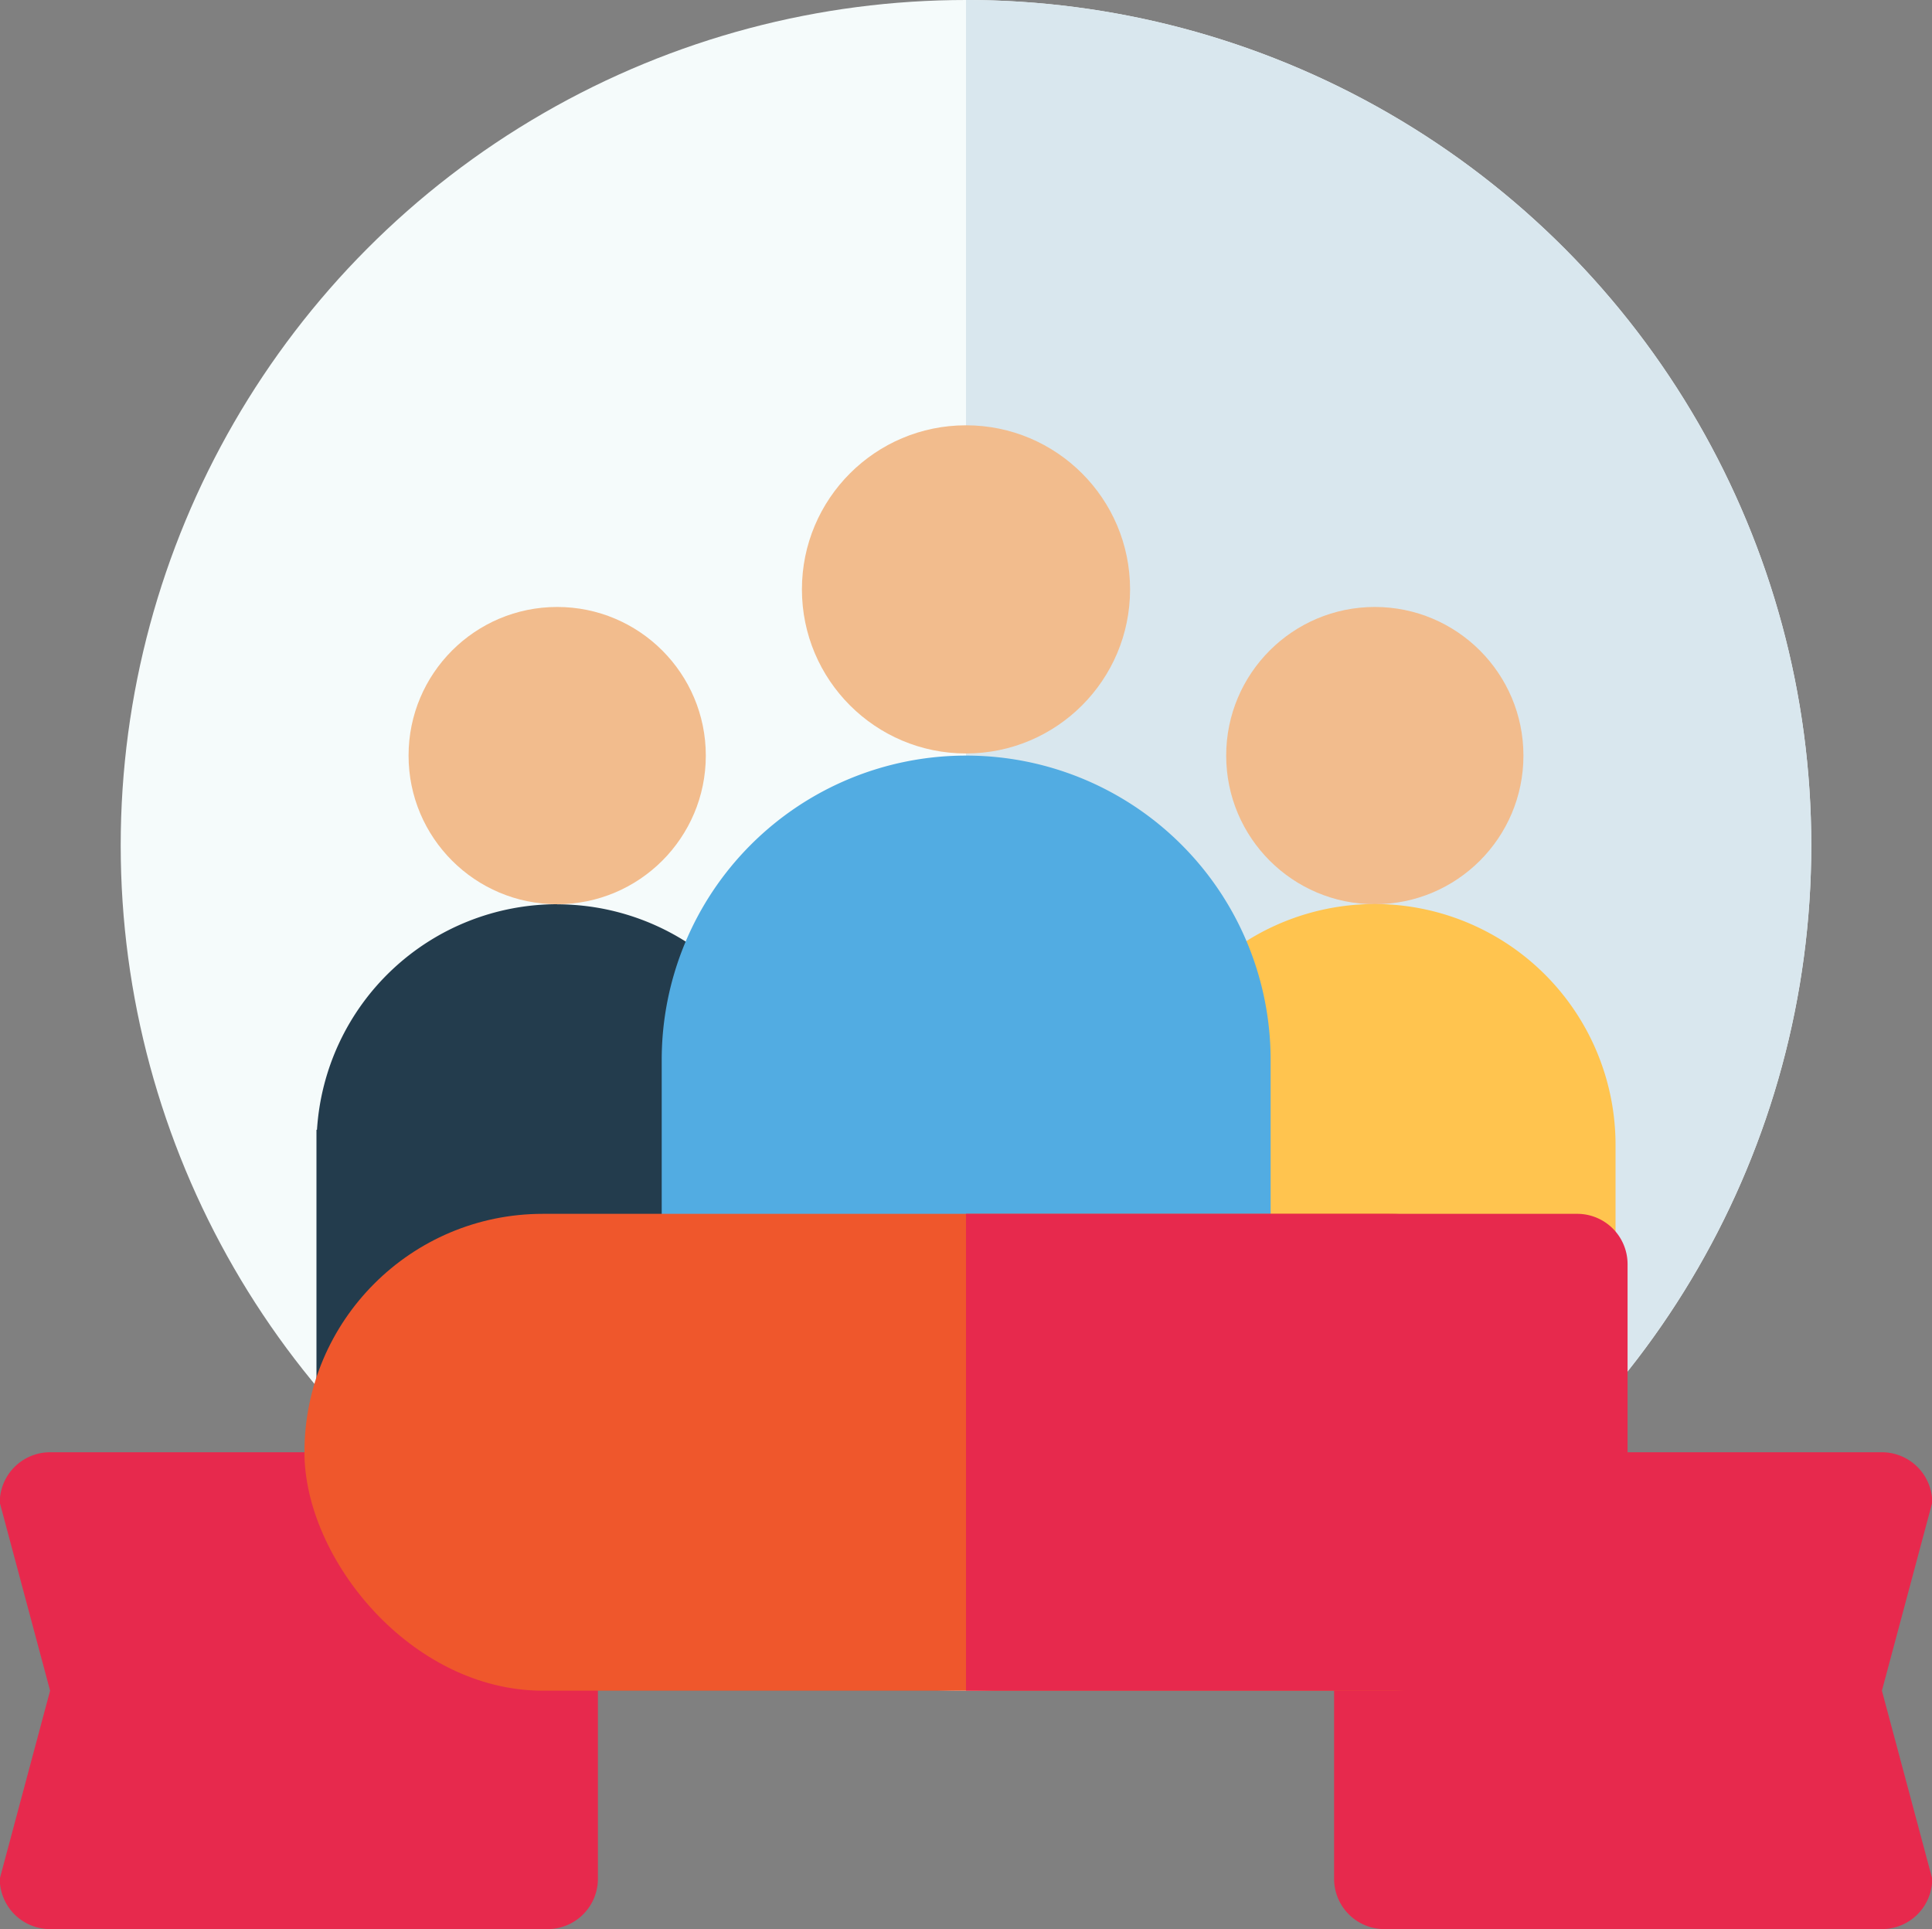
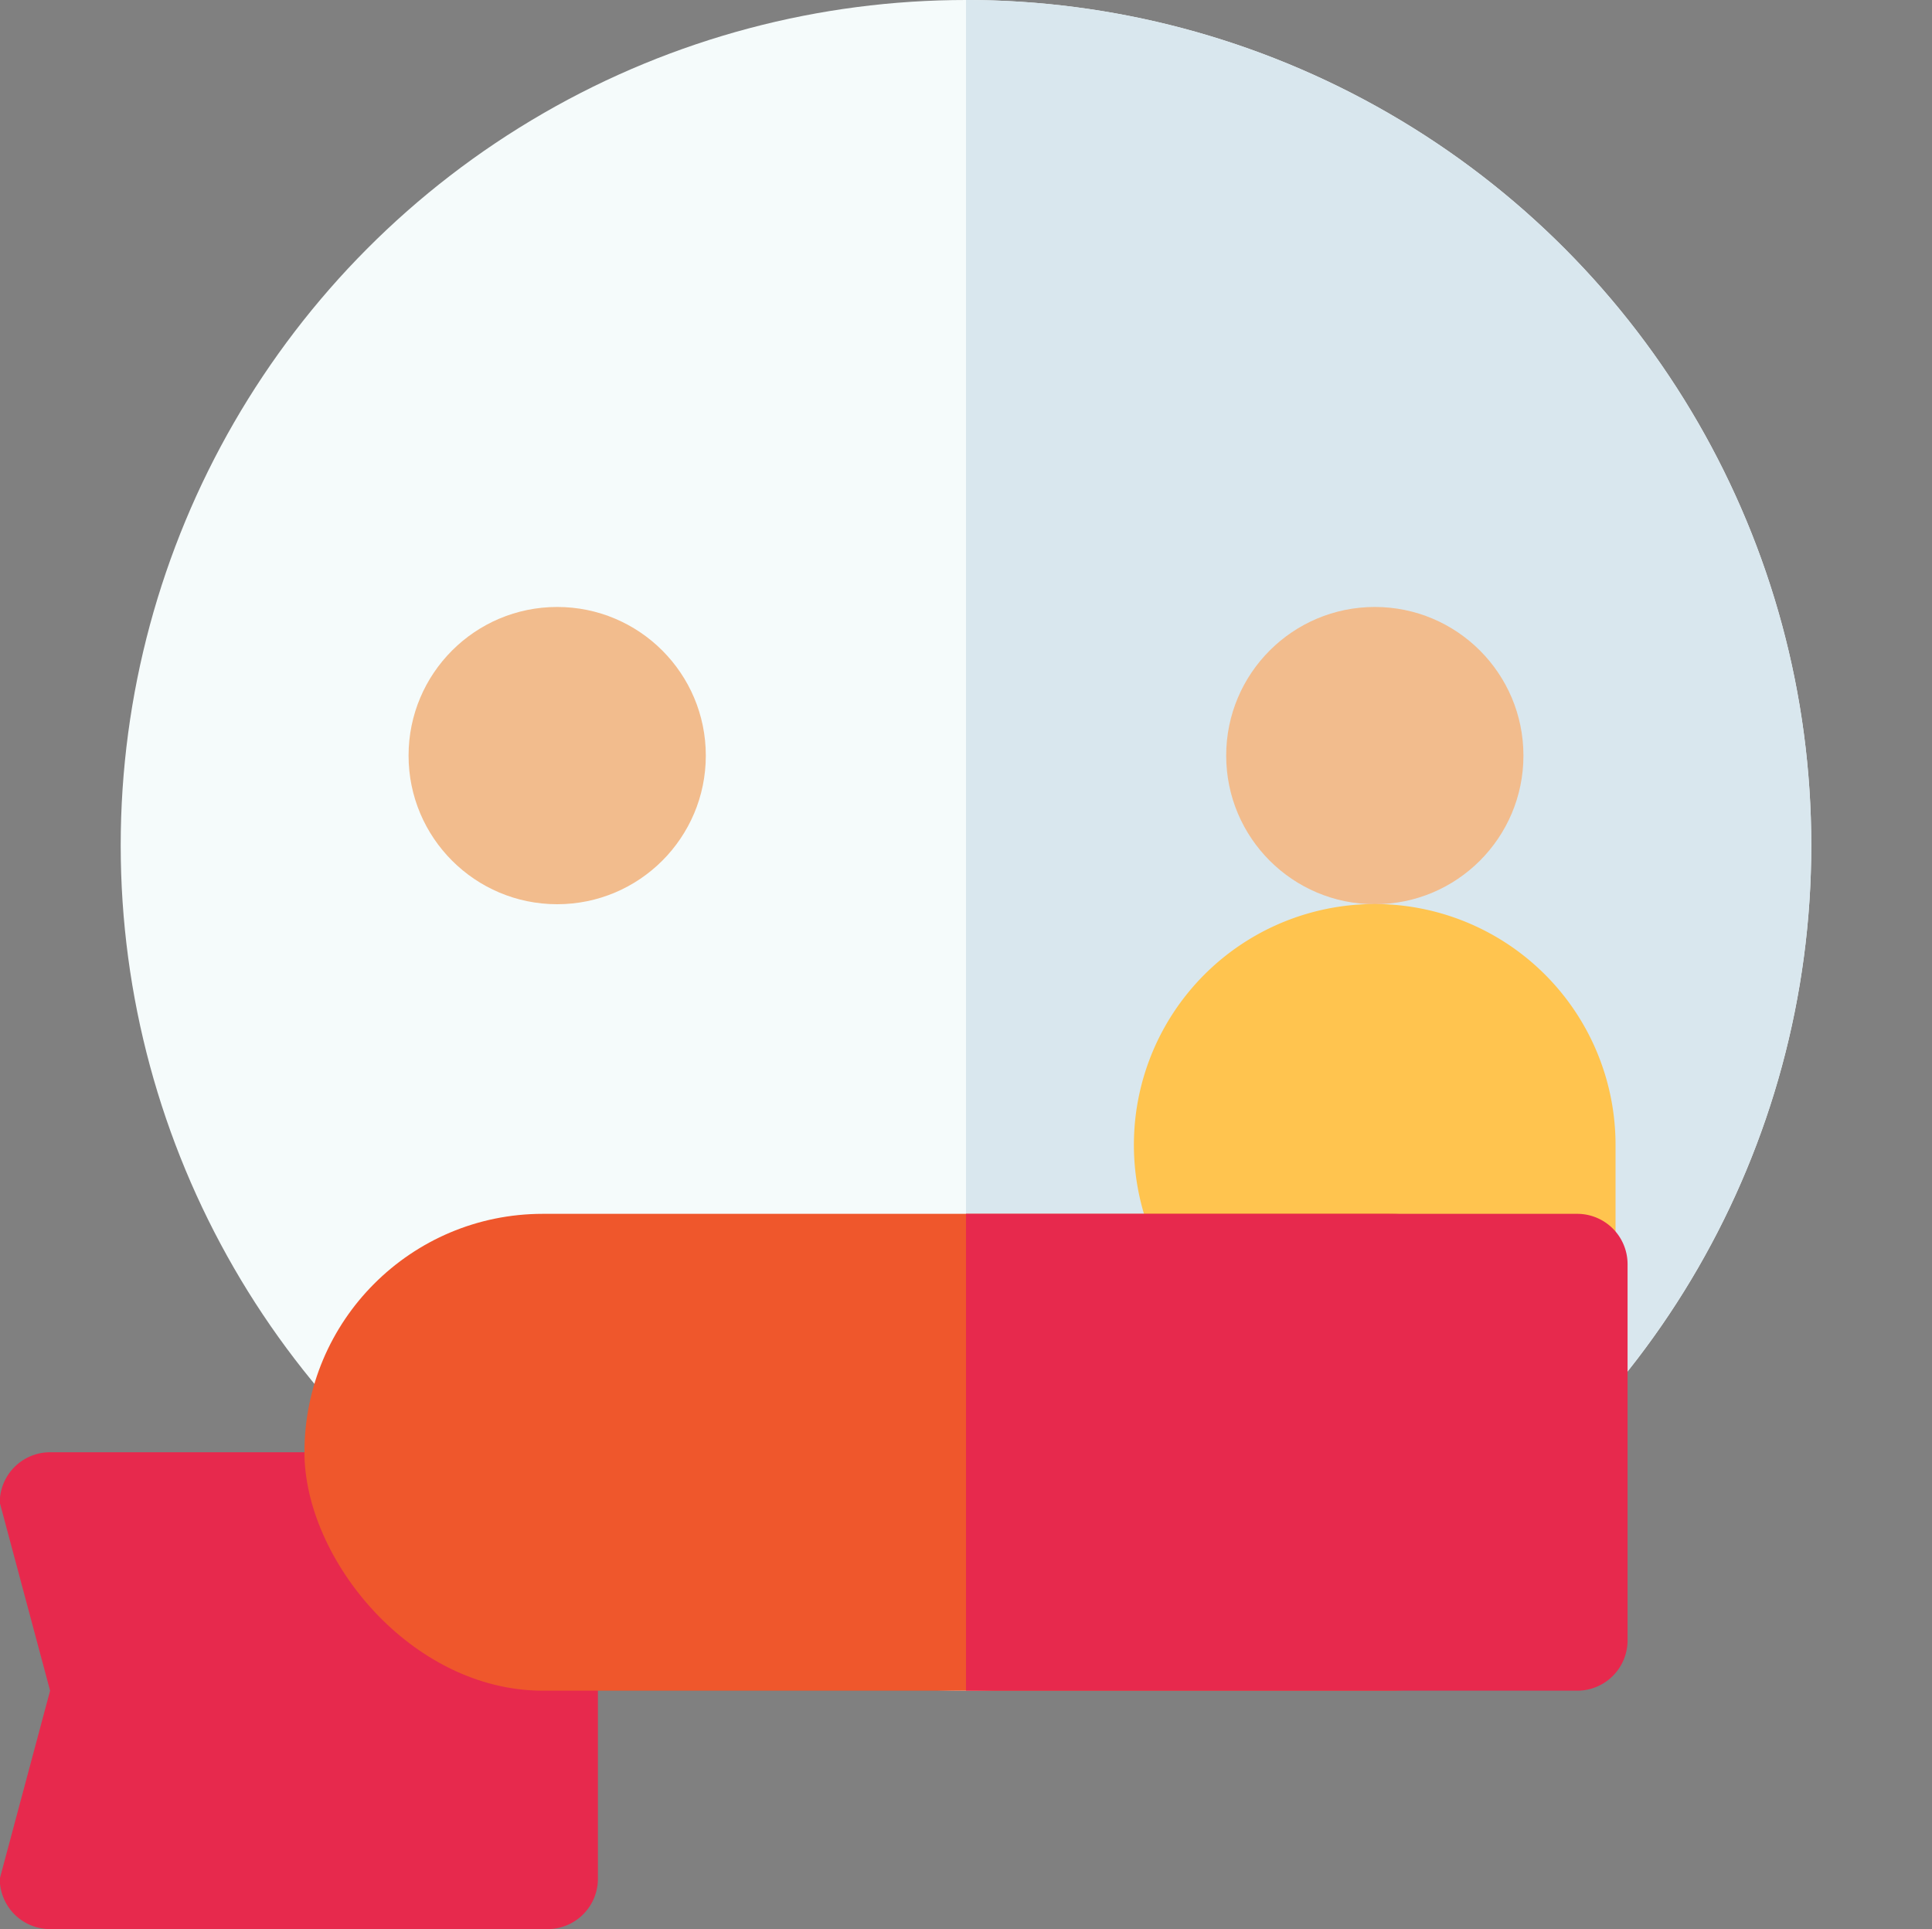
<svg xmlns="http://www.w3.org/2000/svg" width="40" height="39.938" viewBox="0 0 40 39.938">
  <rect x="0" y="0" width="40" height="39.938" fill="#808080" stroke="none" />
  <defs>
    <style>
      .cls-1 {
        fill: #f5fbfb;
      }

      .cls-2 {
        fill: #d9e7ee;
      }

      .cls-3 {
        fill: #f2bc8d;
      }

      .cls-4 {
        fill: #233c4d;
      }

      .cls-5 {
        fill: #ffc44f;
      }

      .cls-6 {
        fill: #52ace2;
      }

      .cls-7 {
        fill: #e7294d;
      }

      .cls-8 {
        fill: #ef572c;
      }
    </style>
  </defs>
  <g id="subs" transform="translate(-537.875 -172.469)">
    <circle id="Ellipse_69" data-name="Ellipse 69" class="cls-1" cx="17.501" cy="17.501" r="17.501" transform="translate(540.374 172.469)" />
    <path id="Path_543" data-name="Path 543" class="cls-2" d="M729.875,172.469h0v35h0a17.5,17.5,0,1,0,0-35Z" transform="translate(-172)" />
-     <circle id="Ellipse_70" data-name="Ellipse 70" class="cls-3" cx="3.397" cy="3.397" r="3.397" transform="translate(554.478 181.274)" />
    <circle id="Ellipse_71" data-name="Ellipse 71" class="cls-3" cx="3.077" cy="3.077" r="3.077" transform="translate(546.334 185.035)" />
    <circle id="Ellipse_72" data-name="Ellipse 72" class="cls-3" cx="3.077" cy="3.077" r="3.077" transform="translate(563.262 185.035)" />
-     <path id="Path_544" data-name="Path 544" class="cls-4" d="M605.756,352.18a4.983,4.983,0,0,0-4.973,4.67h-.011v5.3H604.8v-.092a4.984,4.984,0,1,0,.951-9.876Z" transform="translate(-56.345 -160.991)" />
    <path id="Path_545" data-name="Path 545" class="cls-5" d="M773.253,357.164a4.986,4.986,0,1,0-3.867,4.857h3.867Z" transform="translate(-201.93 -160.991)" />
-     <path id="Path_546" data-name="Path 546" class="cls-6" d="M675.665,322.641a6.3,6.3,0,0,0-6.3,6.3V336.5h12.607v-7.554A6.3,6.3,0,0,0,675.665,322.641Z" transform="translate(-117.79 -134.529)" />
    <g id="Group_1416" data-name="Group 1416" transform="translate(537.875 197.599)">
      <g id="Group_1414" data-name="Group 1414" transform="translate(0 4.936)">
        <path id="Path_547" data-name="Path 547" class="cls-7" d="M549.212,470.975h-10.3a1.042,1.042,0,0,1-1.042-1.042l1.042-3.894-1.042-3.894a1.042,1.042,0,0,1,1.042-1.042h10.3a1.042,1.042,0,0,1,1.042,1.042v7.788A1.042,1.042,0,0,1,549.212,470.975Z" transform="translate(-537.875 -461.103)" />
-         <path id="Path_548" data-name="Path 548" class="cls-7" d="M804.079,470.975h10.3a1.042,1.042,0,0,0,1.042-1.042l-1.042-3.894,1.042-3.894a1.042,1.042,0,0,0-1.042-1.042h-10.3a1.042,1.042,0,0,0-1.042,1.042v7.788A1.042,1.042,0,0,0,804.079,470.975Z" transform="translate(-775.416 -461.103)" />
      </g>
      <g id="Group_1415" data-name="Group 1415" transform="translate(6.303 0)">
        <rect id="Rectangle_92" data-name="Rectangle 92" class="cls-8" width="27.393" height="9.872" rx="4.936" />
-         <path id="Path_549" data-name="Path 549" class="cls-7" d="M742.53,413.718H729.875v9.872H742.53a1.042,1.042,0,0,0,1.042-1.042V414.76A1.042,1.042,0,0,0,742.53,413.718Z" transform="translate(-716.178 -413.718)" />
+         <path id="Path_549" data-name="Path 549" class="cls-7" d="M742.53,413.718H729.875v9.872H742.53a1.042,1.042,0,0,0,1.042-1.042V414.76A1.042,1.042,0,0,0,742.53,413.718" transform="translate(-716.178 -413.718)" />
      </g>
    </g>
  </g>
</svg>